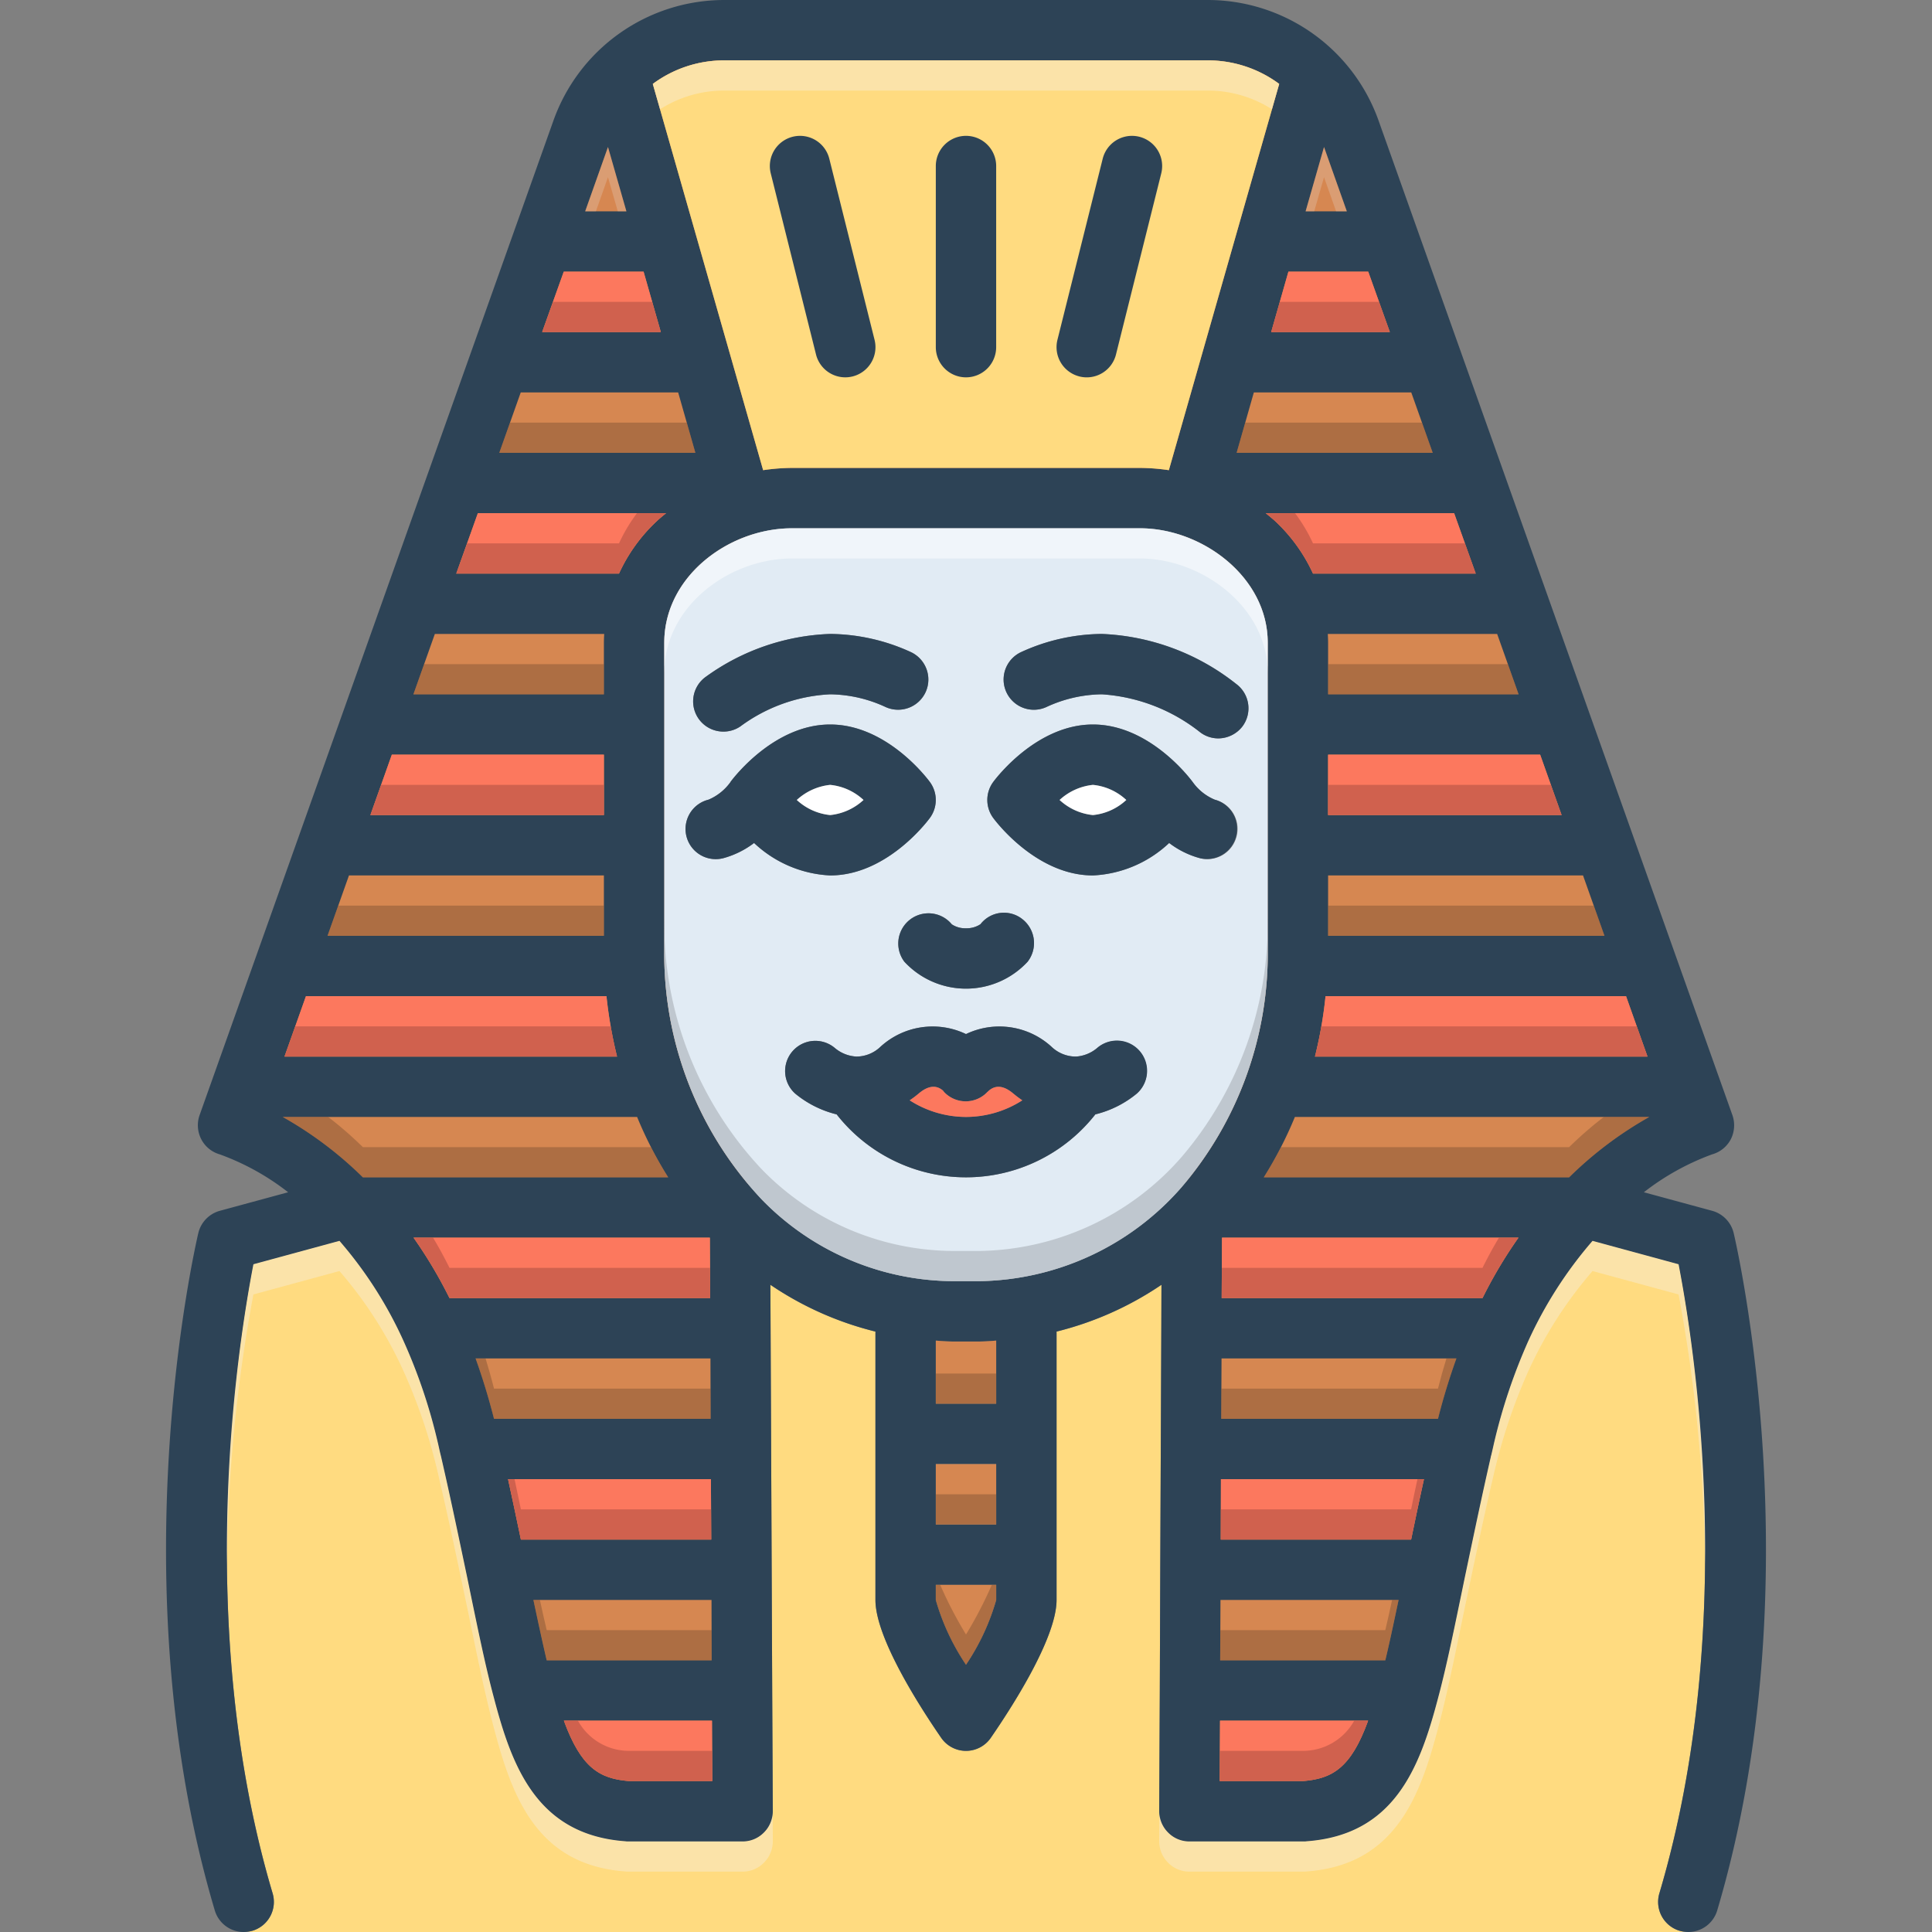
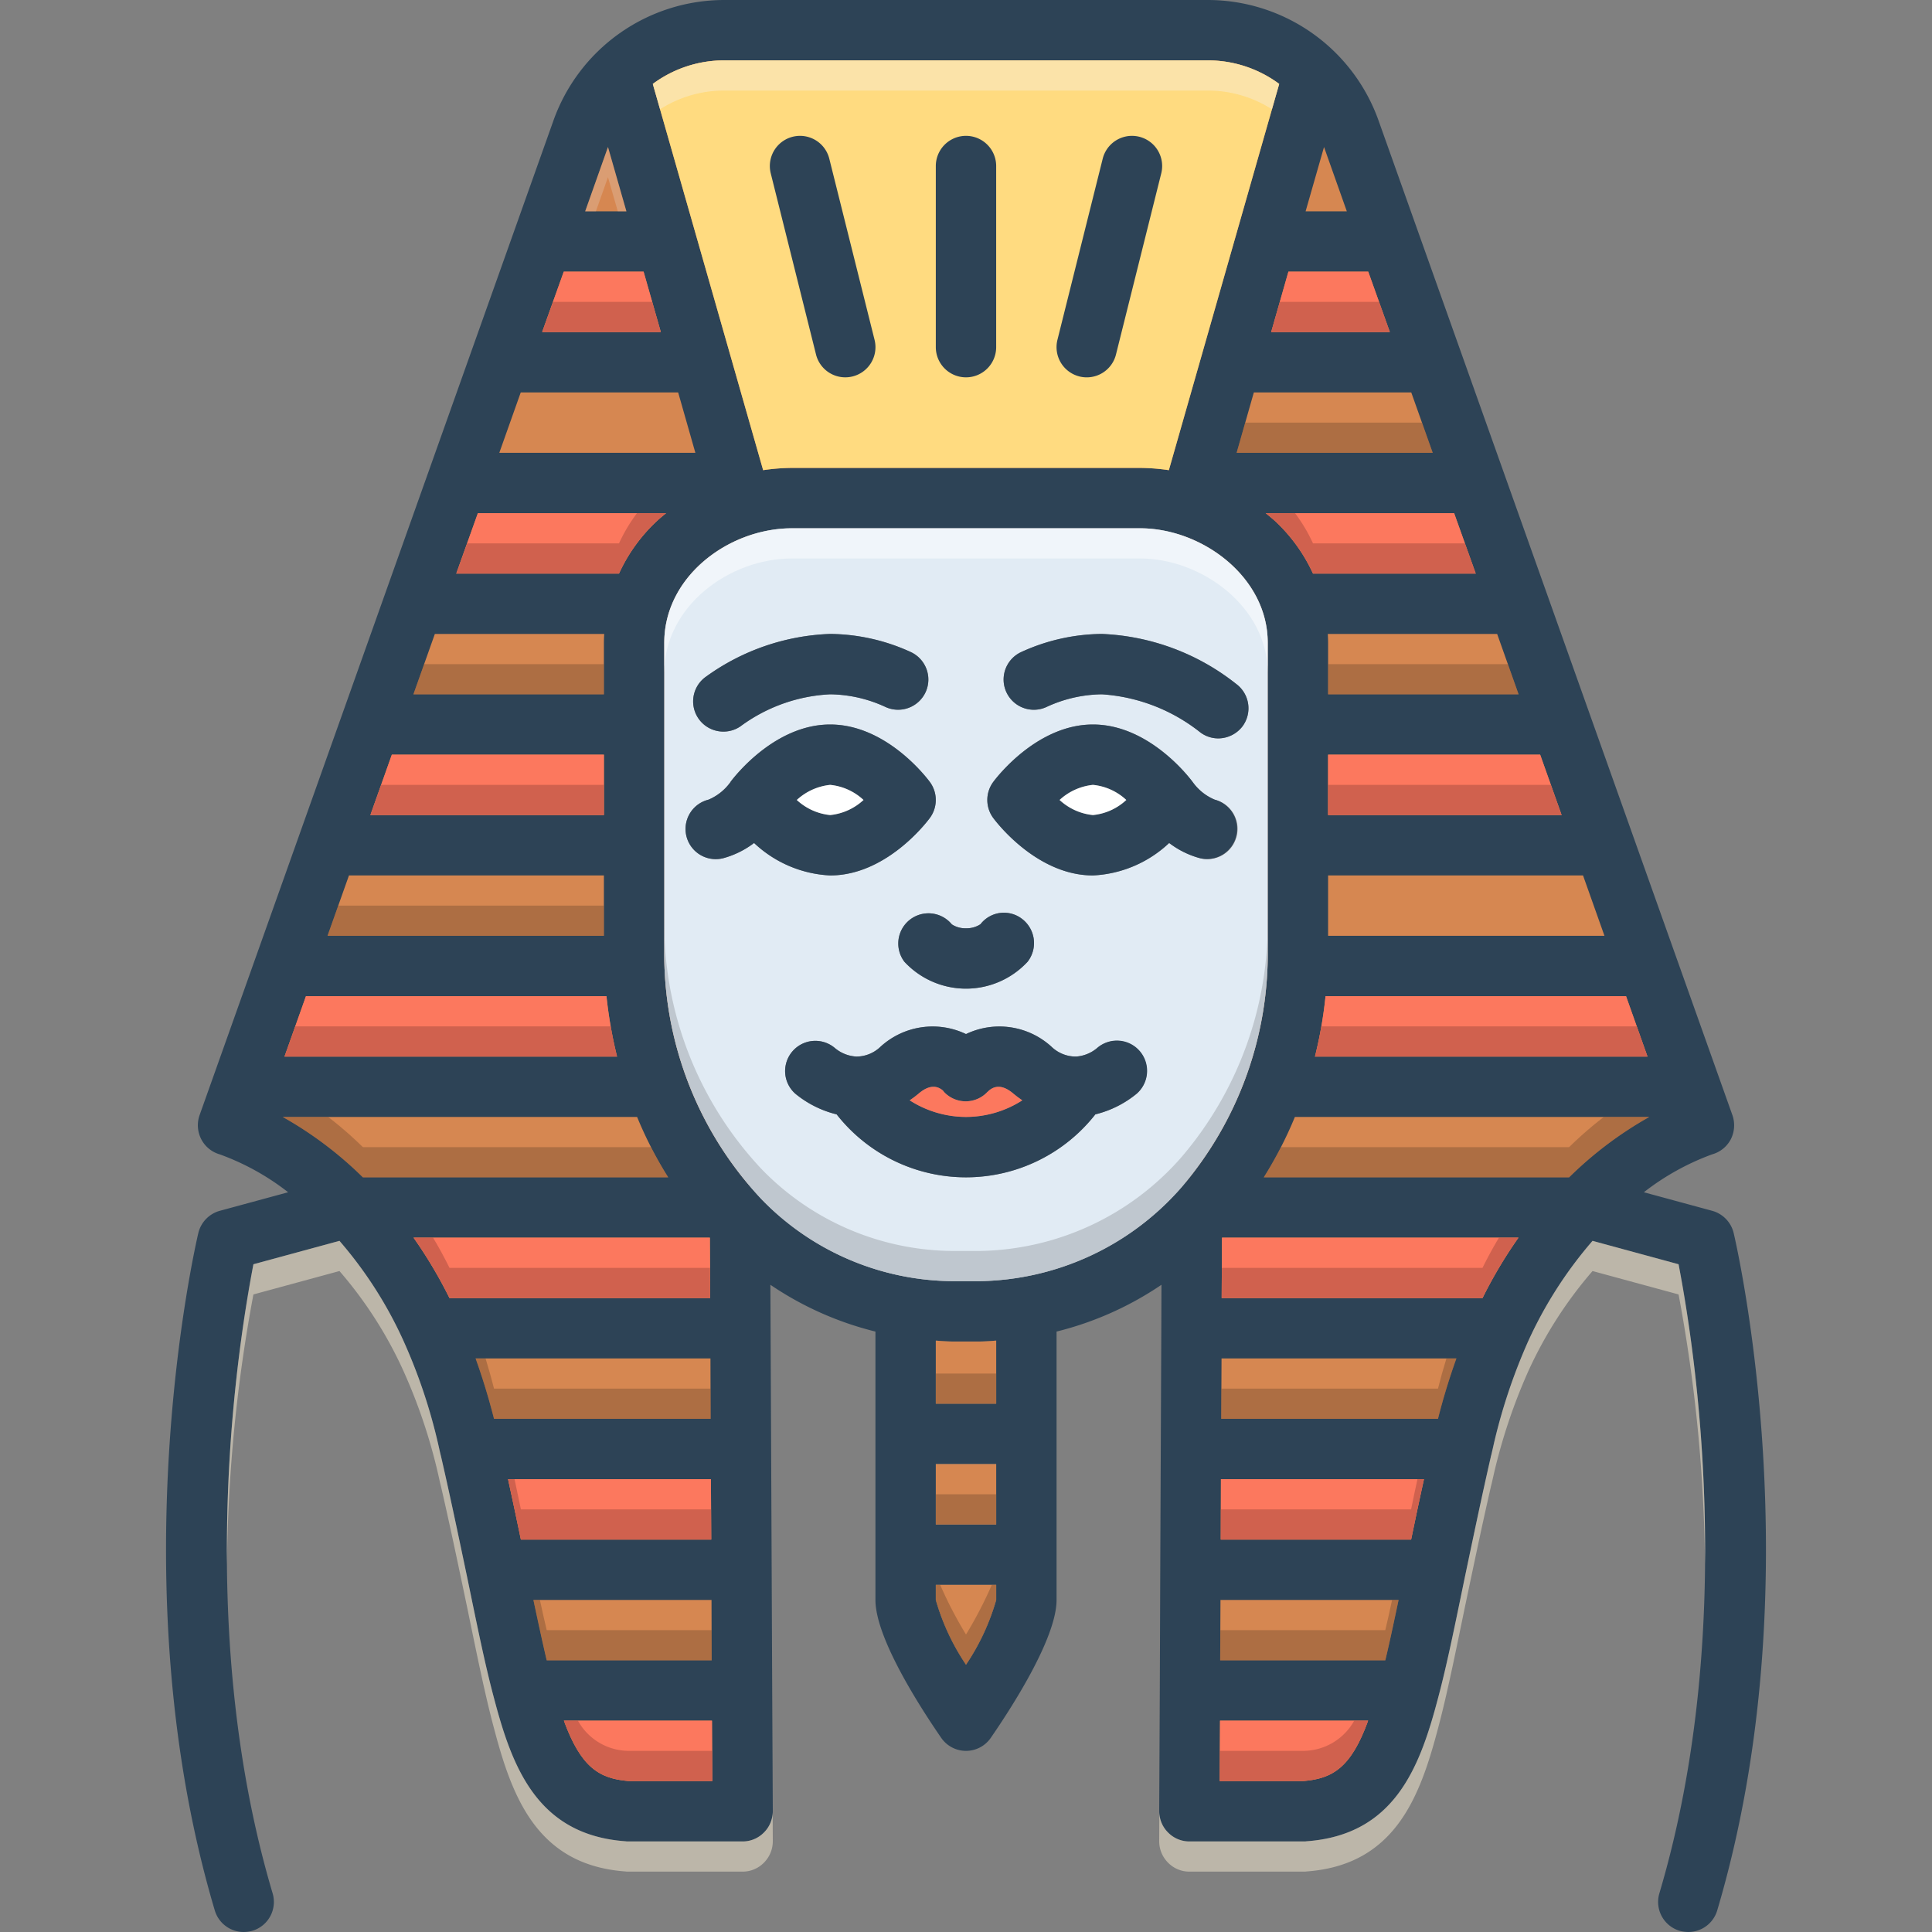
<svg xmlns="http://www.w3.org/2000/svg" id="Layer_1" viewBox="0 0 128 128" data-name="Layer 1">
  <rect x="0" y="0" width="128" height="128" fill="#808080" stroke="none" />
  <path d="m88.425 5.375-8.425-3.75h-36.22l-2.9 2.375-25.85 70.5s14.176 5.549 16.48 23.5 3.615 21.25 10.24 21.75 7.5 0 7.5 0l.361-41.251a24.023 24.023 0 0 1 -5.601-15.619v-20.3c0-3.526 2.75-6.253 5.978-7.208l.012-1.372h28l.017 1.386c3.201.973 5.973 3.718 5.973 7.194v20.3a23.918 23.918 0 0 1 -5.436 15.437l.071 5.683v35.375l10.875.597s4-4.722 3.875-8.097 4.25-27.897 11.75-32.948 7.845-5.925 7.845-5.925z" fill="#d68751" />
-   <path d="m111.28 127.92a2.239 2.239 0 0 0 .57.08h-95.7a2.239 2.239 0 0 0 .57-.08 1.996 1.996 0 0 0 1.34-2.49c-5.32-17.91-2.21-36.88-1.27-41.67l5.7-1.55a27.289 27.289 0 0 1 4.24 6.62 36.444 36.444 0 0 1 2.29 6.8c.07.3.13.6.19.82.58 2.52 1.06 4.81 1.5 6.9l.25 1.19c.64 3.1 1.18 5.78 1.77 7.97 1.2 4.56 2.86 9.06 8.72 9.48a.756.756 0 0 0 .15.01h7.6a1.966 1.966 0 0 0 1.41-.59 2.006 2.006 0 0 0 .59-1.42l-.04-7.95v-.09l-.07-15.91v-.08l-.05-10.84a21.608 21.608 0 0 0 6.96 3.1v17.78c0 2.56 3.05 7.24 4.36 9.14a1.994 1.994 0 0 0 3.28 0c1.31-1.9 4.36-6.58 4.36-9.14v-17.78a21.653 21.653 0 0 0 6.95-3.1l-.01 2.88-.07 15.95v.1l-.03 7.92v.05l-.04 7.97a2.006 2.006 0 0 0 .59 1.42 1.966 1.966 0 0 0 1.41.59h7.6a.756.756 0 0 0 .15-.01c5.86-.42 7.52-4.92 8.72-9.47.59-2.2 1.13-4.88 1.77-7.98l.25-1.19c.44-2.09.92-4.38 1.48-6.83a.356.356 0 0 1 .03-.11v-.01c.06-.25.12-.51.17-.74a37.496 37.496 0 0 1 2.29-6.83 27.62 27.62 0 0 1 4.25-6.62l5.7 1.55c.94 4.79 4.05 23.76-1.27 41.67a1.996 1.996 0 0 0 1.34 2.49z" fill="#ffdb80" />
  <path d="m114.86 81.69a2.015 2.015 0 0 0 -1.42-1.47l-4.53-1.23a16.638 16.638 0 0 1 4.52-2.51 2.003 2.003 0 0 0 1.24-1 2.045 2.045 0 0 0 .11-1.59l-23.45-65.91a12.017 12.017 0 0 0 -11.3-7.98h-32.06a12.017 12.017 0 0 0 -11.3 7.98l-23.45 65.91a2.021 2.021 0 0 0 .11 1.58 2 2 0 0 0 1.23 1.01 16.439 16.439 0 0 1 4.53 2.51l-4.53 1.23a2.015 2.015 0 0 0 -1.42 1.47c-.22.94-5.34 23.23 1.09 44.88a1.998 1.998 0 0 0 1.92 1.43 2.239 2.239 0 0 0 .57-.08 1.996 1.996 0 0 0 1.34-2.49c-5.32-17.91-2.21-36.88-1.27-41.67l5.7-1.55a27.289 27.289 0 0 1 4.24 6.62 36.444 36.444 0 0 1 2.29 6.8c.07.3.13.6.19.82.58 2.52 1.06 4.81 1.5 6.9l.25 1.19c.64 3.1 1.18 5.78 1.77 7.97 1.2 4.56 2.86 9.06 8.72 9.48a.756.756 0 0 0 .15.01h7.6a1.966 1.966 0 0 0 1.41-.59 2.006 2.006 0 0 0 .59-1.42l-.04-7.95v-.09l-.07-15.91v-.08l-.05-10.84a21.608 21.608 0 0 0 6.96 3.1v17.78c0 2.56 3.05 7.24 4.36 9.14a1.994 1.994 0 0 0 3.28 0c1.31-1.9 4.36-6.58 4.36-9.14v-17.78a21.653 21.653 0 0 0 6.95-3.1l-.01 2.88-.07 15.95v.1l-.03 7.92v.05l-.04 7.97a2.006 2.006 0 0 0 .59 1.42 1.966 1.966 0 0 0 1.41.59h7.6a.756.756 0 0 0 .15-.01c5.86-.42 7.52-4.92 8.72-9.47.59-2.2 1.13-4.88 1.77-7.98l.25-1.19c.44-2.09.92-4.38 1.48-6.83a.356.356 0 0 1 .03-.11v-.01c.06-.25.12-.51.17-.74a37.496 37.496 0 0 1 2.29-6.83 27.62 27.62 0 0 1 4.25-6.62l5.7 1.55c.94 4.79 4.05 23.76-1.27 41.67a1.996 1.996 0 0 0 1.34 2.49 2.239 2.239 0 0 0 .57.08 1.998 1.998 0 0 0 1.92-1.43c6.43-21.65 1.31-43.94 1.09-44.88zm-5.71-11.69h-22.03a28.362 28.362 0 0 0 .7-4h19.91zm-2.85-8h-18.31v-4h16.89zm-2.84-8h-15.47v-4h14.05zm-2.85-8h-12.62v-3.42c0-.19-.01-.39-.02-.58h11.22zm-2.84-8h-10.78a11.073 11.073 0 0 0 -2.49-3.46c-.21-.19-.42-.36-.64-.54h12.48zm-2.85-8h-12.99l1.14-4h10.43zm-7.2-20.26 1.51 4.26h-2.73zm2.93 8.26 1.43 4h-7.86l1.14-4zm-42.68-14h32.06a7.93 7.93 0 0 1 4.72 1.56l-7.31 25.59a13.541 13.541 0 0 0 -1.91-.15h-23.06a13.541 13.541 0 0 0 -1.91.15l-7.31-25.59a7.93 7.93 0 0 1 4.72-1.56zm-7.69 5.74 1.22 4.26h-2.73zm-2.93 8.26h5.29l1.14 4h-7.86zm-2.85 8h10.43l1.14 4h-12.99zm-2.84 8h12.47c-.21.17-.42.34-.62.53a11.005 11.005 0 0 0 -2.5 3.47h-10.78zm-2.85 8h11.22c-.01.19-.02.39-.02.58v3.42h-12.62zm-2.85 8h14.05v4h-15.47zm-2.84 8h16.89v4h-18.31zm-2.85 8h19.91a29.6 29.6 0 0 0 .7 4h-22.03zm3.77 12a25.018 25.018 0 0 0 -5.31-4h23.48a25.999 25.999 0 0 0 2.06 4zm5.74 8a30.365 30.365 0 0 0 -2.38-4h19.63l.02 4zm1.73 4h15.56l.01 4h-14.35c-.35-1.38-.76-2.72-1.22-4zm2.15 8h13.44l.02 4h-12.61c-.26-1.25-.54-2.58-.85-4zm2.56 12c-.28-1.2-.57-2.54-.88-4h11.8l.01 4zm5.45 8c-1.94-.16-3.16-.86-4.31-4h9.81l.02 4zm24.33-12a15.109 15.109 0 0 1 -2 4.29 15.109 15.109 0 0 1 -2-4.29v-1h4zm0-5h-4v-4h4zm0-8h-4v-4.18c.37.02.74.06 1.12.06h1.76c.38 0 .75-.04 1.12-.06zm12.27-14.33a18.123 18.123 0 0 1 -13.39 6.21h-1.76a17.793 17.793 0 0 1 -12.66-5.42 23.747 23.747 0 0 1 -6.45-16.58v-20.3c0-4.41 4.3-7.58 8.46-7.58h23.06c4.1 0 8.46 3.22 8.46 7.58v20.3a23.824 23.824 0 0 1 -5.72 15.79zm8.06 39.33h-5.52l.02-4h9.81c-1.14 3.14-2.37 3.84-4.31 4zm5.45-8h-10.94l.02-4h11.8c-.31 1.46-.59 2.8-.88 4zm1.71-8h-12.61l.01-4h13.45c-.31 1.41-.59 2.74-.85 4zm1.78-8h-14.36l.02-4h15.56c-.46 1.28-.87 2.61-1.22 4zm2.95-8h-17.28l.02-4h19.64a30.365 30.365 0 0 0 -2.38 4zm5.74-8h-20.23a26.464 26.464 0 0 0 2.06-4h23.48a25.018 25.018 0 0 0 -5.31 4z" fill="#2d4356" />
  <g fill="#fc785e">
    <path d="m109.15 70h-22.03a28.362 28.362 0 0 0 .7-4h19.91z" />
    <path d="m40.88 70h-22.03l1.42-4h19.91a29.6 29.6 0 0 0 .7 4z" />
    <path d="m40.01 50v4h-15.47l1.42-4z" />
    <path d="m103.46 54h-15.47v-4h14.05z" />
    <path d="m97.77 38h-10.78a11.073 11.073 0 0 0 -2.49-3.46c-.21-.19-.42-.36-.64-.54h12.48z" />
    <path d="m44.13 34c-.21.17-.42.34-.62.53a11.005 11.005 0 0 0 -2.5 3.47h-10.78l1.43-4z" />
    <path d="m43.78 22h-7.86l1.43-4h5.29z" />
    <path d="m92.08 22h-7.86l1.14-4h5.29z" />
  </g>
  <path d="m84.75 5.56-7.31 25.59a13.541 13.541 0 0 0 -1.91-.15h-23.06a13.541 13.541 0 0 0 -1.91.15l-7.31-25.59a7.93 7.93 0 0 1 4.72-1.56h32.06a7.93 7.93 0 0 1 4.72 1.56z" fill="#ffdb80" />
  <path d="m75.53 35h-23.06c-4.16 0-8.46 3.17-8.46 7.58v20.3a23.747 23.747 0 0 0 6.45 16.58 17.793 17.793 0 0 0 12.66 5.42h1.76a18.123 18.123 0 0 0 13.39-6.21 23.824 23.824 0 0 0 5.72-15.79v-20.3c0-4.36-4.36-7.58-8.46-7.58zm-12.47 26.24a1.61 1.61 0 0 0 .94.26 1.646 1.646 0 0 0 .96-.27 1.965 1.965 0 0 1 2.78-.33 2.014 2.014 0 0 1 .34 2.82 5.566 5.566 0 0 1 -8.16 0 2.001 2.001 0 0 1 3.14-2.48zm-16.27-16.42a14.918 14.918 0 0 1 8.21-2.82 13.057 13.057 0 0 1 5.32 1.19 2.003 2.003 0 0 1 -1.63 3.66 8.943 8.943 0 0 0 -3.69-.85 10.879 10.879 0 0 0 -5.94 2.12 1.979 1.979 0 0 1 -1.13.35 2.001 2.001 0 0 1 -1.14-3.65zm3.17 11.03a5.959 5.959 0 0 1 -2.05 1.01 2.054 2.054 0 0 1 -.49.06 1.999 1.999 0 0 1 -.48-3.94 3.43 3.43 0 0 0 1.43-1.13c.01-.01.02-.02.02-.03.01 0 .01-.01.01-.02.29-.39 2.95-3.8 6.6-3.8 3.66 0 6.31 3.41 6.6 3.8a2.01 2.01 0 0 1 0 2.4c-.29.39-2.94 3.8-6.6 3.8a7.891 7.891 0 0 1 -5.04-2.15zm25.36 16.6a6.856 6.856 0 0 1 -2.75 1.38 10.891 10.891 0 0 1 -17.14 0 6.856 6.856 0 0 1 -2.75-1.38 2.002 2.002 0 0 1 2.64-3.01 2.412 2.412 0 0 0 1.42.56h.02a2.312 2.312 0 0 0 1.51-.59 5.118 5.118 0 0 1 5.73-.9 5.118 5.118 0 0 1 5.73.9 2.33 2.33 0 0 0 1.51.59c.02-.01.04 0 .06 0a2.422 2.422 0 0 0 1.38-.56 2.002 2.002 0 0 1 2.64 3.01zm6.61-17.05a1.991 1.991 0 0 1 -2.42 1.46 5.871 5.871 0 0 1 -2.05-1.01 7.895 7.895 0 0 1 -5.05 2.15c-3.65 0-6.31-3.41-6.6-3.8a2.01 2.01 0 0 1 0-2.4c.29-.39 2.95-3.8 6.6-3.8 3.66 0 6.31 3.41 6.6 3.8.01.01.01.01.01.02.01.01.02.01.02.02a3.39 3.39 0 0 0 1.44 1.14 1.988 1.988 0 0 1 1.45 2.42zm.39-7.28a2.031 2.031 0 0 1 -1.61.8 1.982 1.982 0 0 1 -1.19-.4 11.706 11.706 0 0 0 -6.52-2.52 8.943 8.943 0 0 0 -3.69.85 2.003 2.003 0 0 1 -1.63-3.66 13.057 13.057 0 0 1 5.32-1.19 15.321 15.321 0 0 1 8.91 3.32 2.006 2.006 0 0 1 .41 2.8z" fill="#e1ebf4" />
  <path d="m64 25a2 2 0 0 0 1.999-2v-12a1.999 1.999 0 1 0 -3.999 0v12a2 2 0 0 0 1.999 2z" fill="#2d4356" />
  <path d="m71.512 24.941a1.998 1.998 0 0 0 2.425-1.456l2.999-12a1.999 1.999 0 1 0 -3.879-.97l-2.999 12a2.001 2.001 0 0 0 1.455 2.425z" fill="#2d4356" />
  <path d="m54.063 23.485a1.999 1.999 0 1 0 3.879-.97l-2.999-12a1.999 1.999 0 1 0 -3.879.97z" fill="#2d4356" />
  <path d="m61.6 51.8c-.29-.39-2.94-3.8-6.6-3.8-3.65 0-6.31 3.41-6.6 3.8 0 .01 0 .02-.01.02 0 .01-.01.02-.02.03a3.43 3.43 0 0 1 -1.43 1.13 1.999 1.999 0 0 0 .48 3.94 2.054 2.054 0 0 0 .49-.06 5.959 5.959 0 0 0 2.05-1.01 7.891 7.891 0 0 0 5.04 2.15c3.66 0 6.31-3.41 6.6-3.8a2.01 2.01 0 0 0 0-2.4zm-6.6 2.2a3.808 3.808 0 0 1 -2.21-1 3.843 3.843 0 0 1 2.21-1 3.78 3.78 0 0 1 2.21 1 3.815 3.815 0 0 1 -2.21 1z" fill="#2d4356" />
  <path d="m57.21 53a3.815 3.815 0 0 1 -2.21 1 3.808 3.808 0 0 1 -2.21-1 3.843 3.843 0 0 1 2.21-1 3.78 3.78 0 0 1 2.21 1z" fill="#fff" />
  <path d="m61.33 45.84a2.008 2.008 0 0 1 -2.64 1.01 8.943 8.943 0 0 0 -3.69-.85 10.879 10.879 0 0 0 -5.94 2.12 1.979 1.979 0 0 1 -1.13.35 2.001 2.001 0 0 1 -1.14-3.65 14.918 14.918 0 0 1 8.21-2.82 13.057 13.057 0 0 1 5.32 1.19 2.008 2.008 0 0 1 1.01 2.65z" fill="#2d4356" />
  <path d="m82.32 48.12a2.031 2.031 0 0 1 -1.61.8 1.982 1.982 0 0 1 -1.19-.4 11.706 11.706 0 0 0 -6.52-2.52 8.943 8.943 0 0 0 -3.69.85 2.003 2.003 0 0 1 -1.63-3.66 13.057 13.057 0 0 1 5.32-1.19 15.321 15.321 0 0 1 8.91 3.32 2.006 2.006 0 0 1 .41 2.8z" fill="#2d4356" />
  <path d="m68.08 63.72a5.566 5.566 0 0 1 -8.16 0 2.001 2.001 0 0 1 3.14-2.48 1.61 1.61 0 0 0 .94.26 1.646 1.646 0 0 0 .96-.27 1.965 1.965 0 0 1 2.78-.33 2.014 2.014 0 0 1 .34 2.82z" fill="#2d4356" />
  <path d="m75.5 69.62a1.996 1.996 0 0 0 -2.82-.18 2.422 2.422 0 0 1 -1.38.56c-.02 0-.04-.01-.06 0a2.33 2.33 0 0 1 -1.51-.59 5.118 5.118 0 0 0 -5.73-.9 5.118 5.118 0 0 0 -5.73.9 2.312 2.312 0 0 1 -1.51.59h-.02a2.412 2.412 0 0 1 -1.42-.56 2.002 2.002 0 0 0 -2.64 3.01 6.856 6.856 0 0 0 2.75 1.38 10.891 10.891 0 0 0 17.14 0 6.856 6.856 0 0 0 2.75-1.38 2.008 2.008 0 0 0 .18-2.83zm-11.5 4.38a7.025 7.025 0 0 1 -3.73-1.1c.19-.13.38-.27.56-.42.27-.23.98-.81 1.65-.22a1.011 1.011 0 0 0 .17.19 1.974 1.974 0 0 0 2.64.02.1.1 0 0 1 .05-.04c.01-.02.03-.03.04-.05.02-.02.05-.04.07-.06.7-.69 1.44-.07 1.72.16.18.15.37.29.56.42a7.025 7.025 0 0 1 -3.73 1.1z" fill="#2d4356" />
  <path d="m67.73 72.9a6.874 6.874 0 0 1 -7.46 0c.19-.13.38-.27.56-.42.27-.23.98-.81 1.65-.22a1.011 1.011 0 0 0 .17.19 1.974 1.974 0 0 0 2.64.02.1.1 0 0 1 .05-.04c.01-.02.03-.03.04-.05.02-.02.05-.04.07-.06.7-.69 1.44-.07 1.72.16.18.15.37.29.56.42z" fill="#fc785e" />
  <path d="m80.48 52.98a3.39 3.39 0 0 1 -1.44-1.14c0-.01-.01-.01-.02-.02 0-.01 0-.01-.01-.02-.29-.39-2.94-3.8-6.6-3.8-3.65 0-6.31 3.41-6.6 3.8a2.01 2.01 0 0 0 0 2.4c.29.39 2.95 3.8 6.6 3.8a7.895 7.895 0 0 0 5.05-2.15 5.871 5.871 0 0 0 2.05 1.01 2 2 0 0 0 .97-3.88zm-8.07 1.02a3.808 3.808 0 0 1 -2.21-1 3.843 3.843 0 0 1 2.21-1 3.78 3.78 0 0 1 2.21 1 3.781 3.781 0 0 1 -2.21 1z" fill="#2d4356" />
  <path d="m74.62 53a3.781 3.781 0 0 1 -2.21 1 3.808 3.808 0 0 1 -2.21-1 3.843 3.843 0 0 1 2.21-1 3.78 3.78 0 0 1 2.21 1z" fill="#fff" />
  <path d="m40.88 70h-22.03l.71-2h20.9c.12.67.26 1.34.42 2z" fill="#a54b3f" opacity=".5" />
  <path d="m83.99 60.88v2a23.824 23.824 0 0 1 -5.72 15.79 18.123 18.123 0 0 1 -13.39 6.21h-1.76a17.793 17.793 0 0 1 -12.66-5.42 23.747 23.747 0 0 1 -6.45-16.58v-2a23.747 23.747 0 0 0 6.45 16.58 17.793 17.793 0 0 0 12.66 5.42h1.76a18.123 18.123 0 0 0 13.39-6.21 23.824 23.824 0 0 0 5.72-15.79z" fill="#9fa5aa" opacity=".5" />
  <path d="m83.99 42.58v2c0-4.36-4.36-7.58-8.46-7.58h-23.06c-4.16 0-8.46 3.17-8.46 7.58v-2c0-4.41 4.3-7.58 8.46-7.58h23.06c4.1 0 8.46 3.22 8.46 7.58z" fill="#fff" opacity=".5" />
  <path d="m51.2 121.99a2.006 2.006 0 0 1 -.59 1.42 1.966 1.966 0 0 1 -1.41.59h-7.6a.756.756 0 0 1 -.15-.01c-5.86-.42-7.52-4.92-8.72-9.48-.59-2.19-1.13-4.87-1.77-7.97l-.25-1.19c-.44-2.09-.92-4.38-1.5-6.9-.06-.22-.12-.52-.19-.82a36.444 36.444 0 0 0 -2.29-6.8 27.289 27.289 0 0 0 -4.24-6.62l-5.7 1.55a102.049 102.049 0 0 0 -1.75 17.88 102.488 102.488 0 0 1 1.75-19.88l5.7-1.55a27.289 27.289 0 0 1 4.24 6.62 36.444 36.444 0 0 1 2.29 6.8c.07.3.13.6.19.82.58 2.52 1.06 4.81 1.5 6.9l.25 1.19c.64 3.1 1.18 5.78 1.77 7.97 1.2 4.56 2.86 9.06 8.72 9.48a.756.756 0 0 0 .15.01h7.6a1.966 1.966 0 0 0 1.41-.59 1.933 1.933 0 0 0 .58-1.33z" fill="#f9edd2" opacity=".5" />
  <path d="m112.96 103.64a102.049 102.049 0 0 0 -1.75-17.88l-5.7-1.55a27.62 27.62 0 0 0 -4.25 6.62 37.496 37.496 0 0 0 -2.29 6.83c-.05.23-.11.49-.17.74v.01a.356.356 0 0 0 -.03.11c-.56 2.45-1.04 4.74-1.48 6.83l-.25 1.19c-.64 3.1-1.18 5.78-1.77 7.98-1.2 4.55-2.86 9.05-8.72 9.47a.756.756 0 0 1 -.15.01h-7.6a1.966 1.966 0 0 1 -1.41-.59 2.006 2.006 0 0 1 -.59-1.42l.01-1.91a1.933 1.933 0 0 0 .58 1.33 1.966 1.966 0 0 0 1.41.59h7.6a.756.756 0 0 0 .15-.01c5.86-.42 7.52-4.92 8.72-9.47.59-2.2 1.13-4.88 1.77-7.98l.25-1.19c.44-2.09.92-4.38 1.48-6.83a.356.356 0 0 1 .03-.11v-.01c.06-.25.12-.51.17-.74a37.496 37.496 0 0 1 2.29-6.83 27.62 27.62 0 0 1 4.25-6.62l5.7 1.55a102.488 102.488 0 0 1 1.75 19.88z" fill="#f9edd2" opacity=".5" />
  <path d="m109.15 70h-22.03c.17-.66.31-1.33.42-2h20.9z" fill="#a54b3f" opacity=".5" />
  <path d="m103.46 54h-15.47v-2h14.76z" fill="#a54b3f" opacity=".5" />
  <path d="m97.77 38h-10.78a11.073 11.073 0 0 0 -2.49-3.46c-.21-.19-.42-.36-.64-.54h1.94a10.883 10.883 0 0 1 1.19 2h10.07z" fill="#a54b3f" opacity=".5" />
  <path d="m92.08 22h-7.86l.57-2h6.58z" fill="#a54b3f" opacity=".5" />
-   <path d="m89.23 14h-.71l-.8-2.26-.65 2.26h-.57l1.22-4.26z" fill="#e5d0c3" opacity=".3" />
  <path d="m41.5 14h-.57l-.65-2.26-.8 2.26h-.71l1.51-4.26z" fill="#e5d0c3" opacity=".3" />
  <path d="m43.78 22h-7.86l.72-2h6.57z" fill="#a54b3f" opacity=".5" />
  <path d="m44.13 34c-.21.17-.42.34-.62.53a11.005 11.005 0 0 0 -2.5 3.47h-10.78l.72-2h10.06a11.114 11.114 0 0 1 1.19-2z" fill="#a54b3f" opacity=".5" />
  <path d="m40.01 52v2h-15.47l.71-2z" fill="#a54b3f" opacity=".5" />
  <path d="m84.75 5.56-.48 1.68a7.879 7.879 0 0 0 -4.24-1.24h-32.06a7.879 7.879 0 0 0 -4.24 1.24l-.48-1.68a7.93 7.93 0 0 1 4.72-1.56h32.06a7.93 7.93 0 0 1 4.72 1.56z" fill="#f9edd2" opacity=".5" />
  <path d="m109.27 74a25.018 25.018 0 0 0 -5.31 4h-20.23c.41-.65.79-1.32 1.14-2h19.09a24.818 24.818 0 0 1 2.3-2z" fill="#72492d" opacity=".4" />
-   <path d="m106.3 62h-18.31v-2h17.6z" fill="#72492d" opacity=".4" />
  <path d="m100.61 46h-12.62v-2h11.91z" fill="#72492d" opacity=".4" />
  <path d="m94.92 30h-12.99l.57-2h11.71z" fill="#72492d" opacity=".4" />
-   <path d="m46.07 30h-12.99l.71-2h11.71z" fill="#72492d" opacity=".4" />
  <path d="m40.01 44v2h-12.62l.71-2z" fill="#72492d" opacity=".4" />
  <path d="m40.01 60v2h-18.31l.71-2z" fill="#72492d" opacity=".4" />
  <path d="m44.27 78h-20.23a25.018 25.018 0 0 0 -5.31-4h3.01a24.818 24.818 0 0 1 2.3 2h19.09a22.976 22.976 0 0 0 1.14 2z" fill="#72492d" opacity=".4" />
  <path d="m66 88.82v4.18h-4v-4.18c.37.02.74.06 1.12.06h1.76c.38 0 .75-.04 1.12-.06z" fill="#2d4356" />
  <path d="m66 105v1a15.109 15.109 0 0 1 -2 4.29 15.109 15.109 0 0 1 -2-4.29v-1z" fill="#2d4356" />
  <path d="m47.19 118h-5.52c-1.94-.16-3.16-.86-4.31-4h9.81z" fill="#fc785e" />
  <path d="m90.64 114c-1.14 3.14-2.37 3.84-4.31 4h-5.52l.02-4z" fill="#fc785e" />
  <path d="m94.34 98c-.31 1.41-.59 2.74-.85 4h-12.61l.01-4z" fill="#fc785e" />
  <path d="m47.12 102h-12.61c-.26-1.25-.54-2.58-.85-4h13.44z" fill="#fc785e" />
  <path d="m47.05 86h-17.27a30.365 30.365 0 0 0 -2.38-4h19.63z" fill="#fc785e" />
  <path d="m100.6 82a30.365 30.365 0 0 0 -2.38 4h-17.28l.02-4z" fill="#fc785e" />
  <path d="m66 88.82v4.18h-4v-4.18c.37.02.74.06 1.12.06h1.76c.38 0 .75-.04 1.12-.06z" fill="#d68751" />
  <path d="m62 97h4v4h-4z" fill="#d68751" />
  <path d="m66 105v1a15.109 15.109 0 0 1 -2 4.29 15.109 15.109 0 0 1 -2-4.29v-1z" fill="#d68751" />
  <path d="m100.6 82a30.365 30.365 0 0 0 -2.38 4h-17.28l.01-2h17.27c.34-.69.7-1.35 1.09-2z" fill="#a54b3f" opacity=".5" />
  <path d="m47.05 86h-17.27a30.365 30.365 0 0 0 -2.38-4h1.29c.39.65.75 1.31 1.09 2h17.26z" fill="#a54b3f" opacity=".5" />
  <path d="m94.34 98c-.31 1.41-.59 2.74-.85 4h-12.61v-2h12.61c.13-.65.27-1.32.42-2z" fill="#a54b3f" opacity=".5" />
  <path d="m47.12 102h-12.61c-.26-1.25-.54-2.58-.85-4h.43c.15.69.29 1.36.42 2h12.6z" fill="#a54b3f" opacity=".5" />
  <path d="m90.64 114c-1.14 3.14-2.37 3.84-4.31 4h-5.52l.01-2h5.51a3.88 3.88 0 0 0 3.39-2z" fill="#a54b3f" opacity=".5" />
  <path d="m47.19 118h-5.52c-1.94-.16-3.16-.86-4.31-4h.93a3.865 3.865 0 0 0 3.38 2h5.51z" fill="#a54b3f" opacity=".5" />
  <path d="m47.08 92v2h-14.35c-.35-1.38-.76-2.72-1.22-4h.66c.2.66.39 1.32.56 2z" fill="#72492d" opacity=".4" />
  <path d="m62 91h4v2h-4z" fill="#72492d" opacity=".4" />
  <path d="m62 99h4v2h-4z" fill="#72492d" opacity=".4" />
  <path d="m66 105v1a15.109 15.109 0 0 1 -2 4.29 15.109 15.109 0 0 1 -2-4.29v-1h.29a27.364 27.364 0 0 0 1.71 3.29 27.364 27.364 0 0 0 1.71-3.29z" fill="#72492d" opacity=".4" />
  <path d="m96.49 90c-.46 1.28-.87 2.61-1.22 4h-14.36l.01-2h14.35c.17-.68.36-1.35.56-2z" fill="#72492d" opacity=".4" />
  <path d="m47.15 108v2h-10.93c-.28-1.2-.57-2.54-.88-4h.43c.15.7.3 1.37.45 2z" fill="#72492d" opacity=".4" />
  <path d="m92.66 106c-.31 1.46-.59 2.8-.88 4h-10.94l.01-2h10.93c.15-.63.3-1.3.45-2z" fill="#72492d" opacity=".4" />
</svg>